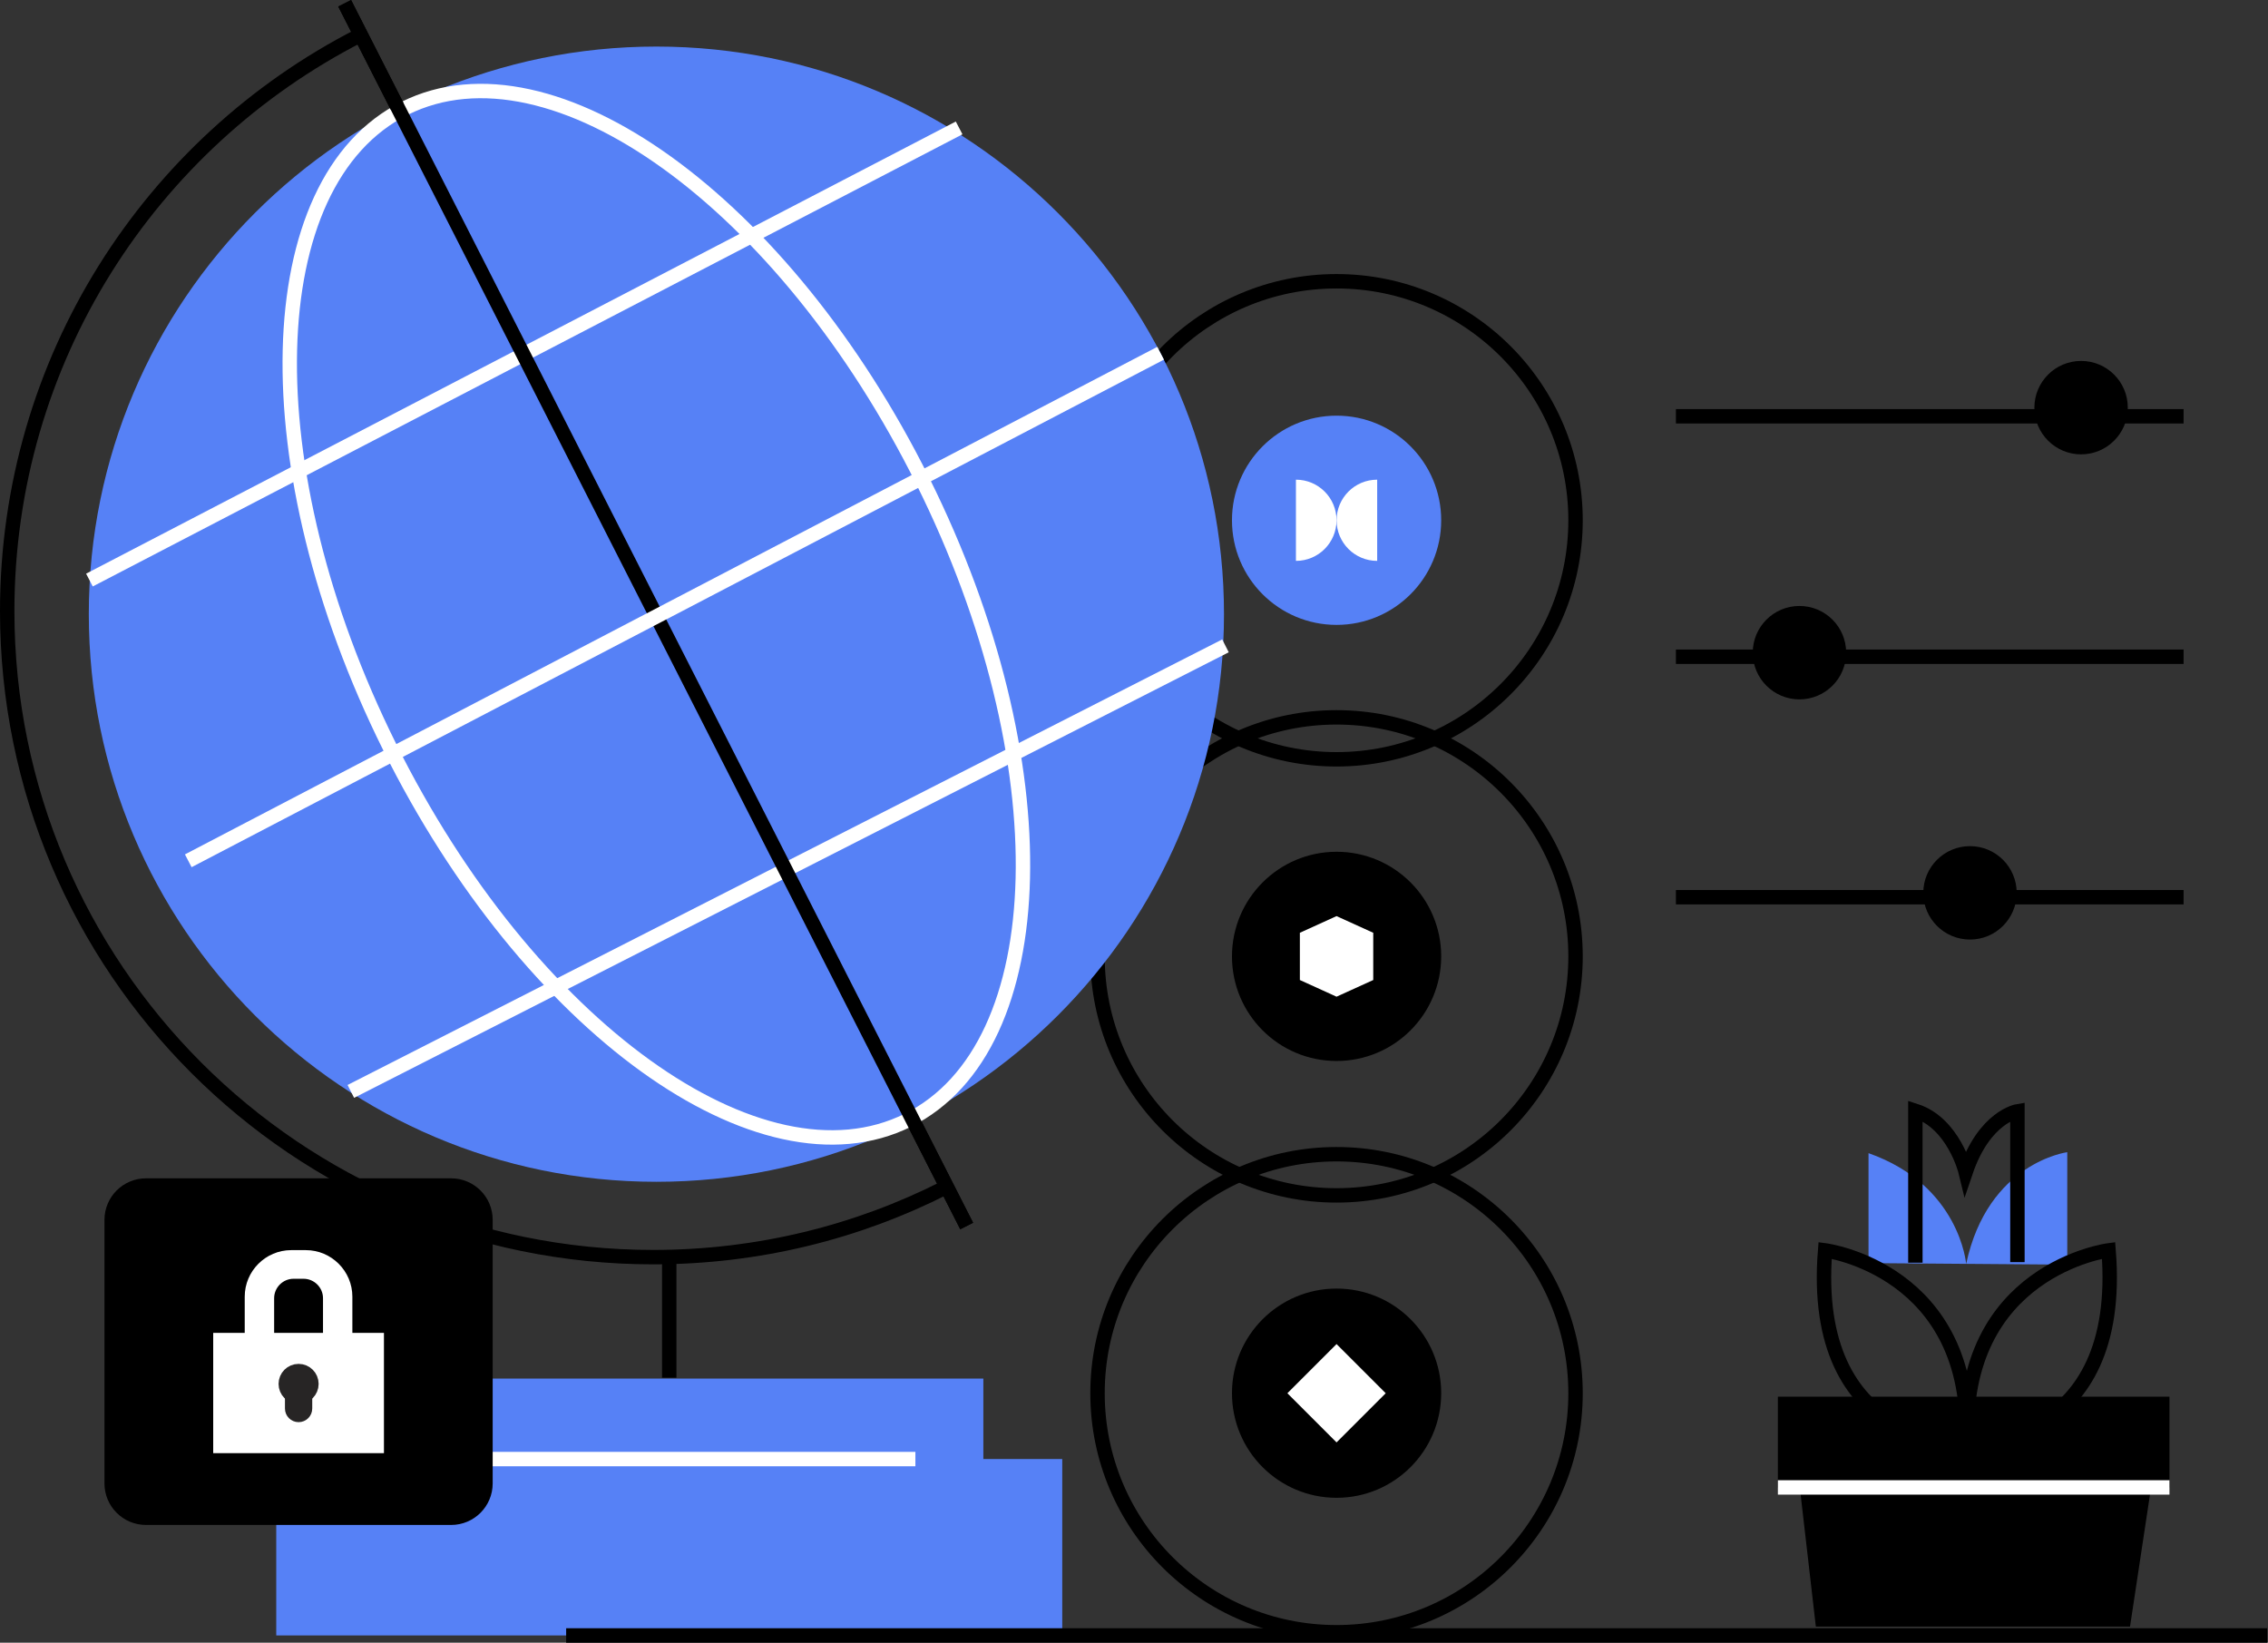
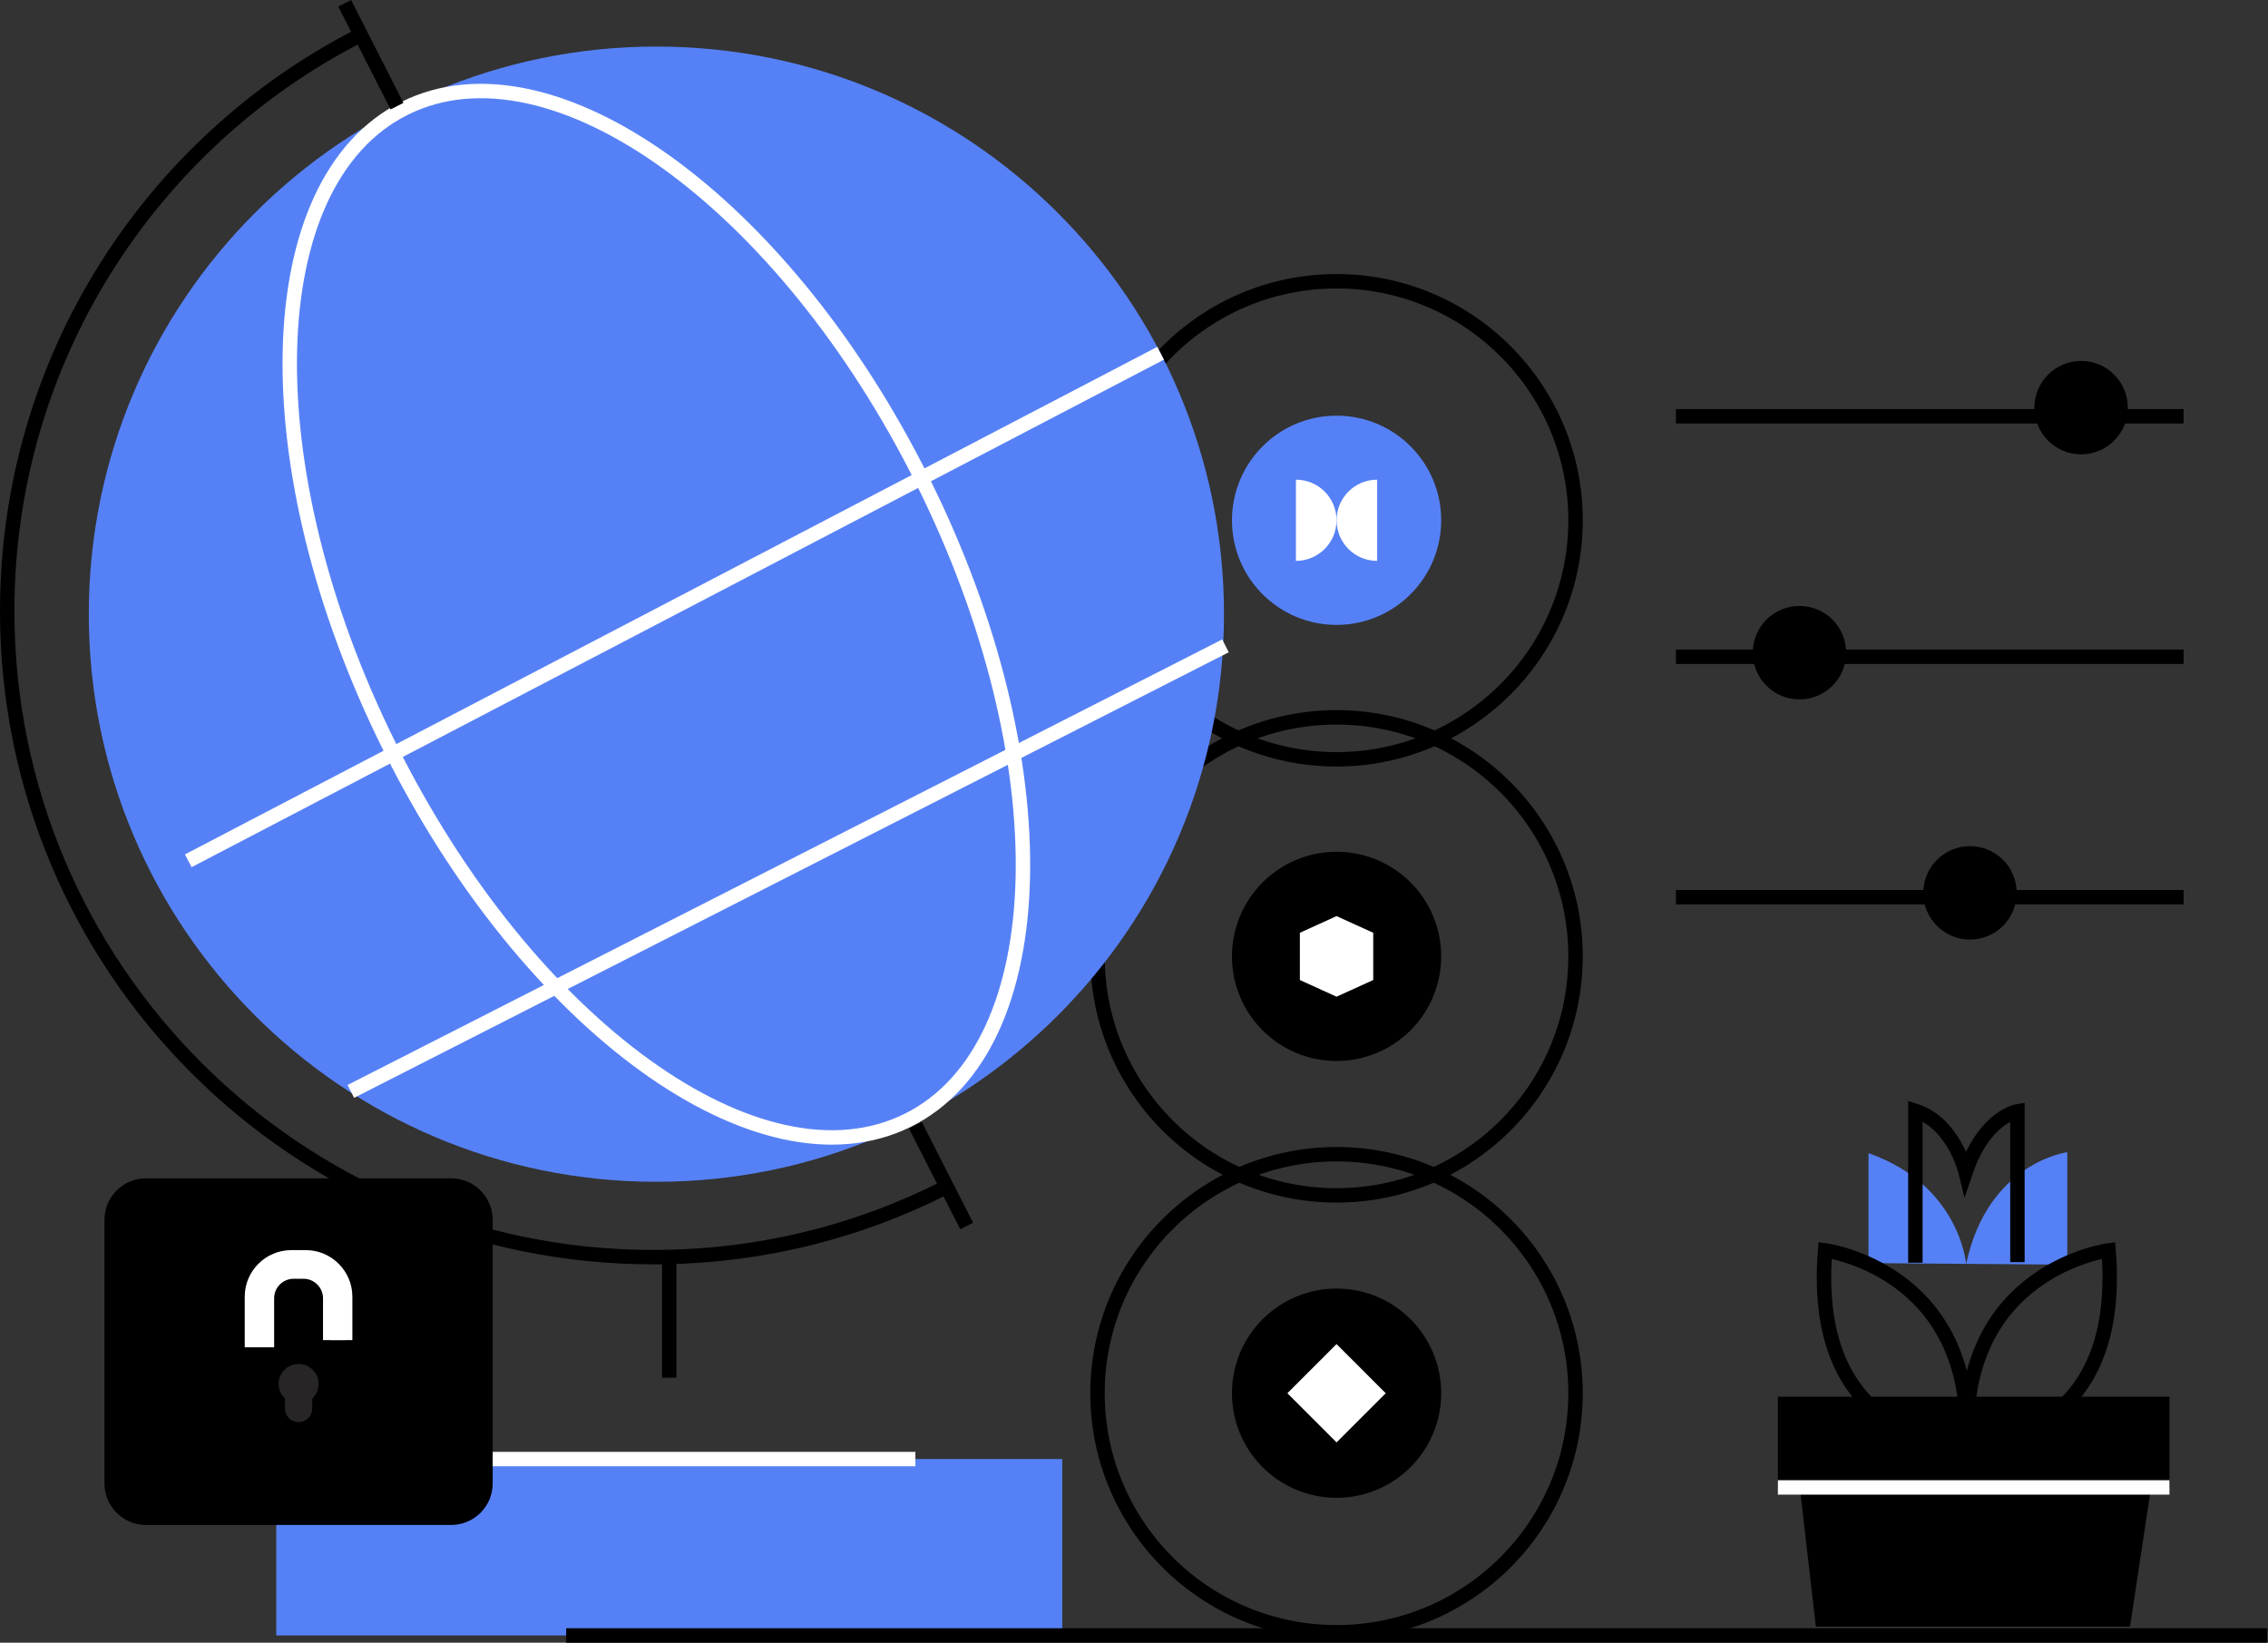
<svg xmlns="http://www.w3.org/2000/svg" width="515" height="373" viewBox="0 0 515 373" fill="none">
  <rect x="0" y="0" width="515" height="373" fill="#333333" stroke="none" />
  <g clip-path="url(#clip0_8438_3481)">
    <path d="M303.5 141.891C290.373 141.891 279.746 131.264 279.746 118.137C279.746 105.022 290.384 94.383 303.5 94.383C316.615 94.383 327.254 105.011 327.254 118.137C327.254 131.253 316.615 141.891 303.5 141.891Z" fill="#5681F6" />
    <path d="M303.489 172.411C333.463 172.411 357.762 148.112 357.762 118.137C357.762 88.163 333.463 63.864 303.489 63.864C273.515 63.864 249.216 88.163 249.216 118.137C249.216 148.112 273.515 172.411 303.489 172.411Z" stroke="black" stroke-width="3.273" stroke-miterlimit="10" />
    <path d="M303.5 240.912C290.373 240.912 279.746 230.284 279.746 217.158C279.746 204.042 290.384 193.404 303.5 193.404C316.615 193.404 327.254 204.031 327.254 217.158C327.254 230.273 316.615 240.912 303.5 240.912Z" fill="black" />
    <path d="M303.489 271.431C333.463 271.431 357.762 247.132 357.762 217.158C357.762 187.184 333.463 162.885 303.489 162.885C273.515 162.885 249.216 187.184 249.216 217.158C249.216 247.132 273.515 271.431 303.489 271.431Z" stroke="black" stroke-width="3.273" stroke-miterlimit="10" />
    <path d="M295.163 211.8L303.489 208.014L311.825 211.8V222.526L303.489 226.313L295.163 222.526V211.8Z" fill="white" />
    <path d="M294.269 108.917C299.364 108.917 303.489 113.042 303.489 118.137C303.489 123.233 299.364 127.357 294.269 127.357V108.906V108.917Z" fill="white" />
    <path d="M312.72 127.357C307.624 127.357 303.5 123.233 303.5 118.137C303.5 113.042 307.624 108.917 312.72 108.917V127.368V127.357Z" fill="white" />
    <path d="M303.489 370.626C333.463 370.626 357.762 346.327 357.762 316.353C357.762 286.379 333.463 262.08 303.489 262.08C273.515 262.08 249.216 286.379 249.216 316.353C249.216 346.327 273.515 370.626 303.489 370.626Z" stroke="black" stroke-width="3.273" stroke-miterlimit="10" />
    <path d="M303.5 340.096C290.373 340.096 279.746 329.469 279.746 316.342C279.746 303.227 290.384 292.588 303.5 292.588C316.615 292.588 327.254 303.216 327.254 316.342C327.254 329.458 316.615 340.096 303.5 340.096Z" fill="black" />
    <path d="M303.493 327.518L314.657 316.354L303.493 305.189L292.329 316.354L303.493 327.518Z" fill="white" />
    <path d="M433.377 325.06C433.377 332.382 439.313 338.318 446.635 338.318C453.956 338.318 459.892 332.382 459.892 325.06" stroke="black" stroke-width="3.273" stroke-miterlimit="10" />
    <path d="M469.418 287.154V261.622C469.418 261.622 451.392 263.924 446.46 286.991C446.46 286.991 445.009 269.118 424.288 261.84V286.805" fill="#5681F6" />
    <path d="M414.435 283.914C414.435 283.914 448.348 288.311 446.558 327.777C446.558 327.777 410.813 328.65 414.435 283.914Z" stroke="black" stroke-width="3.273" stroke-miterlimit="10" />
    <path d="M478.802 283.914C478.802 283.914 444.889 288.311 446.679 327.777C446.679 327.777 482.424 328.65 478.802 283.914Z" stroke="black" stroke-width="3.273" stroke-miterlimit="10" />
    <path d="M458.102 286.587V252.336C458.102 252.336 450.595 253.569 446.351 266.106C446.351 266.106 443.667 255.02 434.927 252.227V286.707" stroke="black" stroke-width="3.273" stroke-miterlimit="10" />
    <path d="M149.049 268.343C220.231 268.343 277.934 210.639 277.934 139.458C277.934 68.277 220.231 10.573 149.049 10.573C77.868 10.573 20.164 68.277 20.164 139.458C20.164 210.639 77.868 268.343 149.049 268.343Z" fill="#5681F6" />
    <path d="M151.963 312.829V284.983" stroke="black" stroke-width="3.273" stroke-miterlimit="10" />
    <path d="M206.149 254.365C239.601 237.738 241.15 172.818 209.609 109.362C178.068 45.907 125.381 7.946 91.93 24.573C58.478 41.2 56.929 106.12 88.47 169.576C120.011 233.031 172.698 270.992 206.149 254.365Z" stroke="white" stroke-width="3.273" stroke-miterlimit="10" />
-     <path d="M20.306 131.711L217.791 29.046" stroke="white" stroke-width="3.273" stroke-miterlimit="10" />
    <path d="M278.272 146.649L79.664 247.819" stroke="white" stroke-width="3.273" stroke-miterlimit="10" />
    <path d="M62.729 371.346H241.207V331.291H62.729V371.346Z" fill="#5681F6" />
-     <path d="M80.646 332.698H223.29V313.025H80.646V332.698Z" fill="#5681F6" />
    <path d="M81.584 8.085C34.12 32.374 1.637 81.77 1.637 138.749C1.637 219.766 67.312 285.452 148.34 285.452C172.16 285.452 194.659 279.778 214.55 269.696" stroke="black" stroke-width="3.273" stroke-miterlimit="10" />
    <path d="M207.862 255.511L219.504 278.381" stroke="black" stroke-width="3.273" stroke-miterlimit="10" />
    <path d="M78.267 0.742L90.15 24.103" stroke="black" stroke-width="3.273" stroke-miterlimit="10" />
-     <path d="M78.267 0.742L219.504 278.382" stroke="black" stroke-width="3.273" stroke-miterlimit="10" />
    <path d="M263.542 80.21L42.751 195.455" stroke="white" stroke-width="3.273" stroke-miterlimit="10" />
    <path d="M128.558 371.357H514.82" stroke="black" stroke-width="3.273" stroke-miterlimit="10" />
    <path d="M207.861 331.302H62.718" stroke="white" stroke-width="3.273" stroke-miterlimit="10" />
    <path d="M492.626 317.139H403.709V337.75H492.626V317.139Z" fill="black" />
    <path d="M488.447 337.74L483.668 369.35H412.329L408.685 337.74" fill="black" />
    <path d="M492.626 337.74H403.709" stroke="white" stroke-width="3.273" stroke-miterlimit="10" />
    <path d="M380.556 94.525H495.834" stroke="black" stroke-width="3.273" stroke-miterlimit="10" />
    <path d="M380.556 149.125H495.834" stroke="black" stroke-width="3.273" stroke-miterlimit="10" />
    <path d="M380.556 203.726H495.834" stroke="black" stroke-width="3.273" stroke-miterlimit="10" />
    <path d="M447.33 213.339C453.188 213.339 457.936 208.591 457.936 202.733C457.936 196.876 453.188 192.127 447.33 192.127C441.473 192.127 436.724 196.876 436.724 202.733C436.724 208.591 441.473 213.339 447.33 213.339Z" fill="black" />
    <path d="M408.606 158.804C414.463 158.804 419.212 154.056 419.212 148.198C419.212 142.341 414.463 137.592 408.606 137.592C402.748 137.592 398 142.341 398 148.198C398 154.056 402.748 158.804 408.606 158.804Z" fill="black" />
    <path d="M472.56 103.167C478.418 103.167 483.166 98.419 483.166 92.561C483.166 86.704 478.418 81.955 472.56 81.955C466.703 81.955 461.954 86.704 461.954 92.561C461.954 98.419 466.703 103.167 472.56 103.167Z" fill="black" />
    <path d="M33.148 344.625H102.447C106.749 344.625 110.237 341.136 110.237 336.834L110.237 276.985C110.237 272.682 106.749 269.194 102.447 269.194H33.148C28.846 269.194 25.358 272.682 25.358 276.985L25.358 336.834C25.358 341.136 28.846 344.625 33.148 344.625Z" fill="black" stroke="black" stroke-width="3.273" stroke-miterlimit="10" />
-     <path d="M85.545 304.285H50.05V328.323H85.545V304.285Z" fill="white" stroke="white" stroke-width="3.273" stroke-miterlimit="10" />
    <path d="M74.983 304.285V294.781C74.983 291.443 72.255 288.726 68.916 288.726H66.668C63.33 288.726 60.613 291.453 60.613 294.781V304.285H57.208V294.421C57.208 289.511 61.224 285.496 66.134 285.496H69.44C74.361 285.496 78.376 289.511 78.376 294.421V304.285" fill="white" />
    <path d="M74.983 304.285V294.781C74.983 291.443 72.255 288.726 68.916 288.726H66.668C63.33 288.726 60.613 291.453 60.613 294.781V304.285H57.208V294.421C57.208 289.511 61.224 285.496 66.134 285.496H69.44C74.361 285.496 78.376 289.511 78.376 294.421V304.285" stroke="white" stroke-width="3.273" stroke-miterlimit="10" />
    <path d="M69.265 315.819C69.265 315 68.61 314.356 67.803 314.356C66.996 314.356 66.341 315.011 66.341 315.819V319.823C66.341 320.63 66.996 321.285 67.803 321.285C68.61 321.285 69.265 320.63 69.265 319.823V315.819Z" fill="#272525" stroke="#272525" stroke-width="3.273" stroke-miterlimit="10" />
    <path d="M67.803 317.15C69.412 317.15 70.716 315.845 70.716 314.236C70.716 312.627 69.412 311.323 67.803 311.323C66.194 311.323 64.89 312.627 64.89 314.236C64.89 315.845 66.194 317.15 67.803 317.15Z" fill="#272525" stroke="#272525" stroke-width="3.273" stroke-miterlimit="10" />
  </g>
  <defs>
    <clipPath id="clip0_8438_3481">
      <rect width="514.82" height="372.994" fill="white" />
    </clipPath>
  </defs>
</svg>